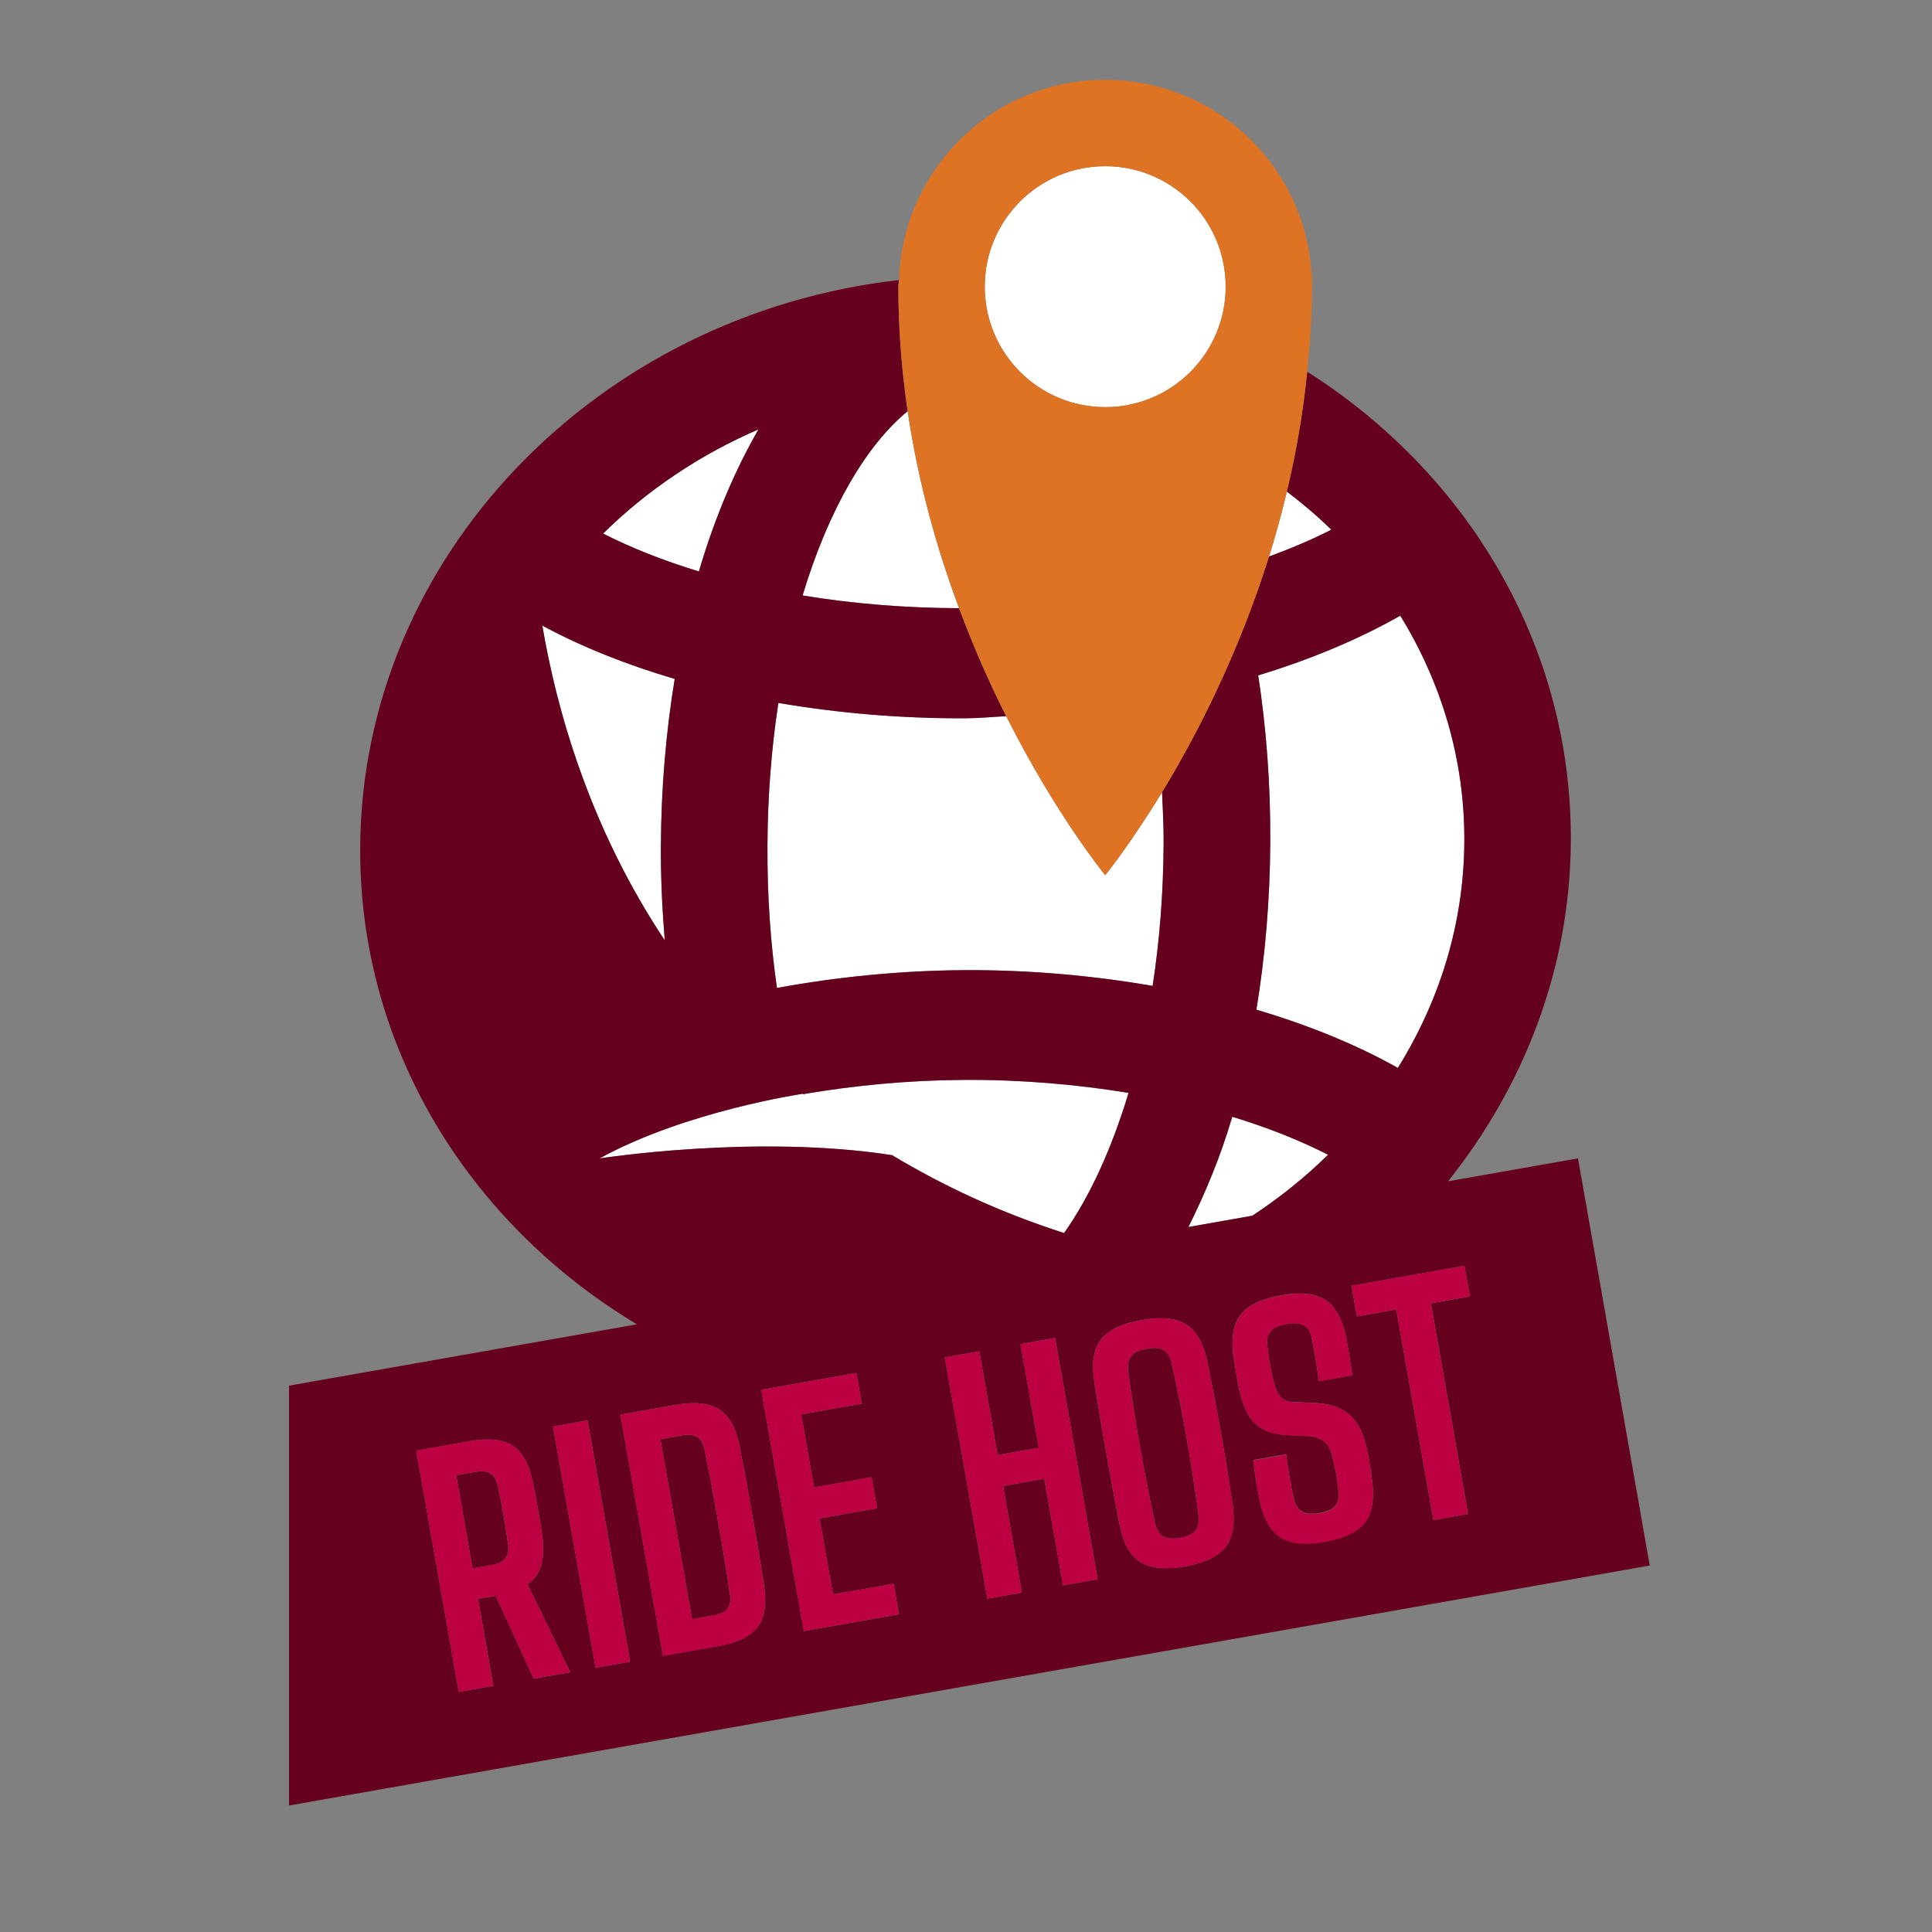
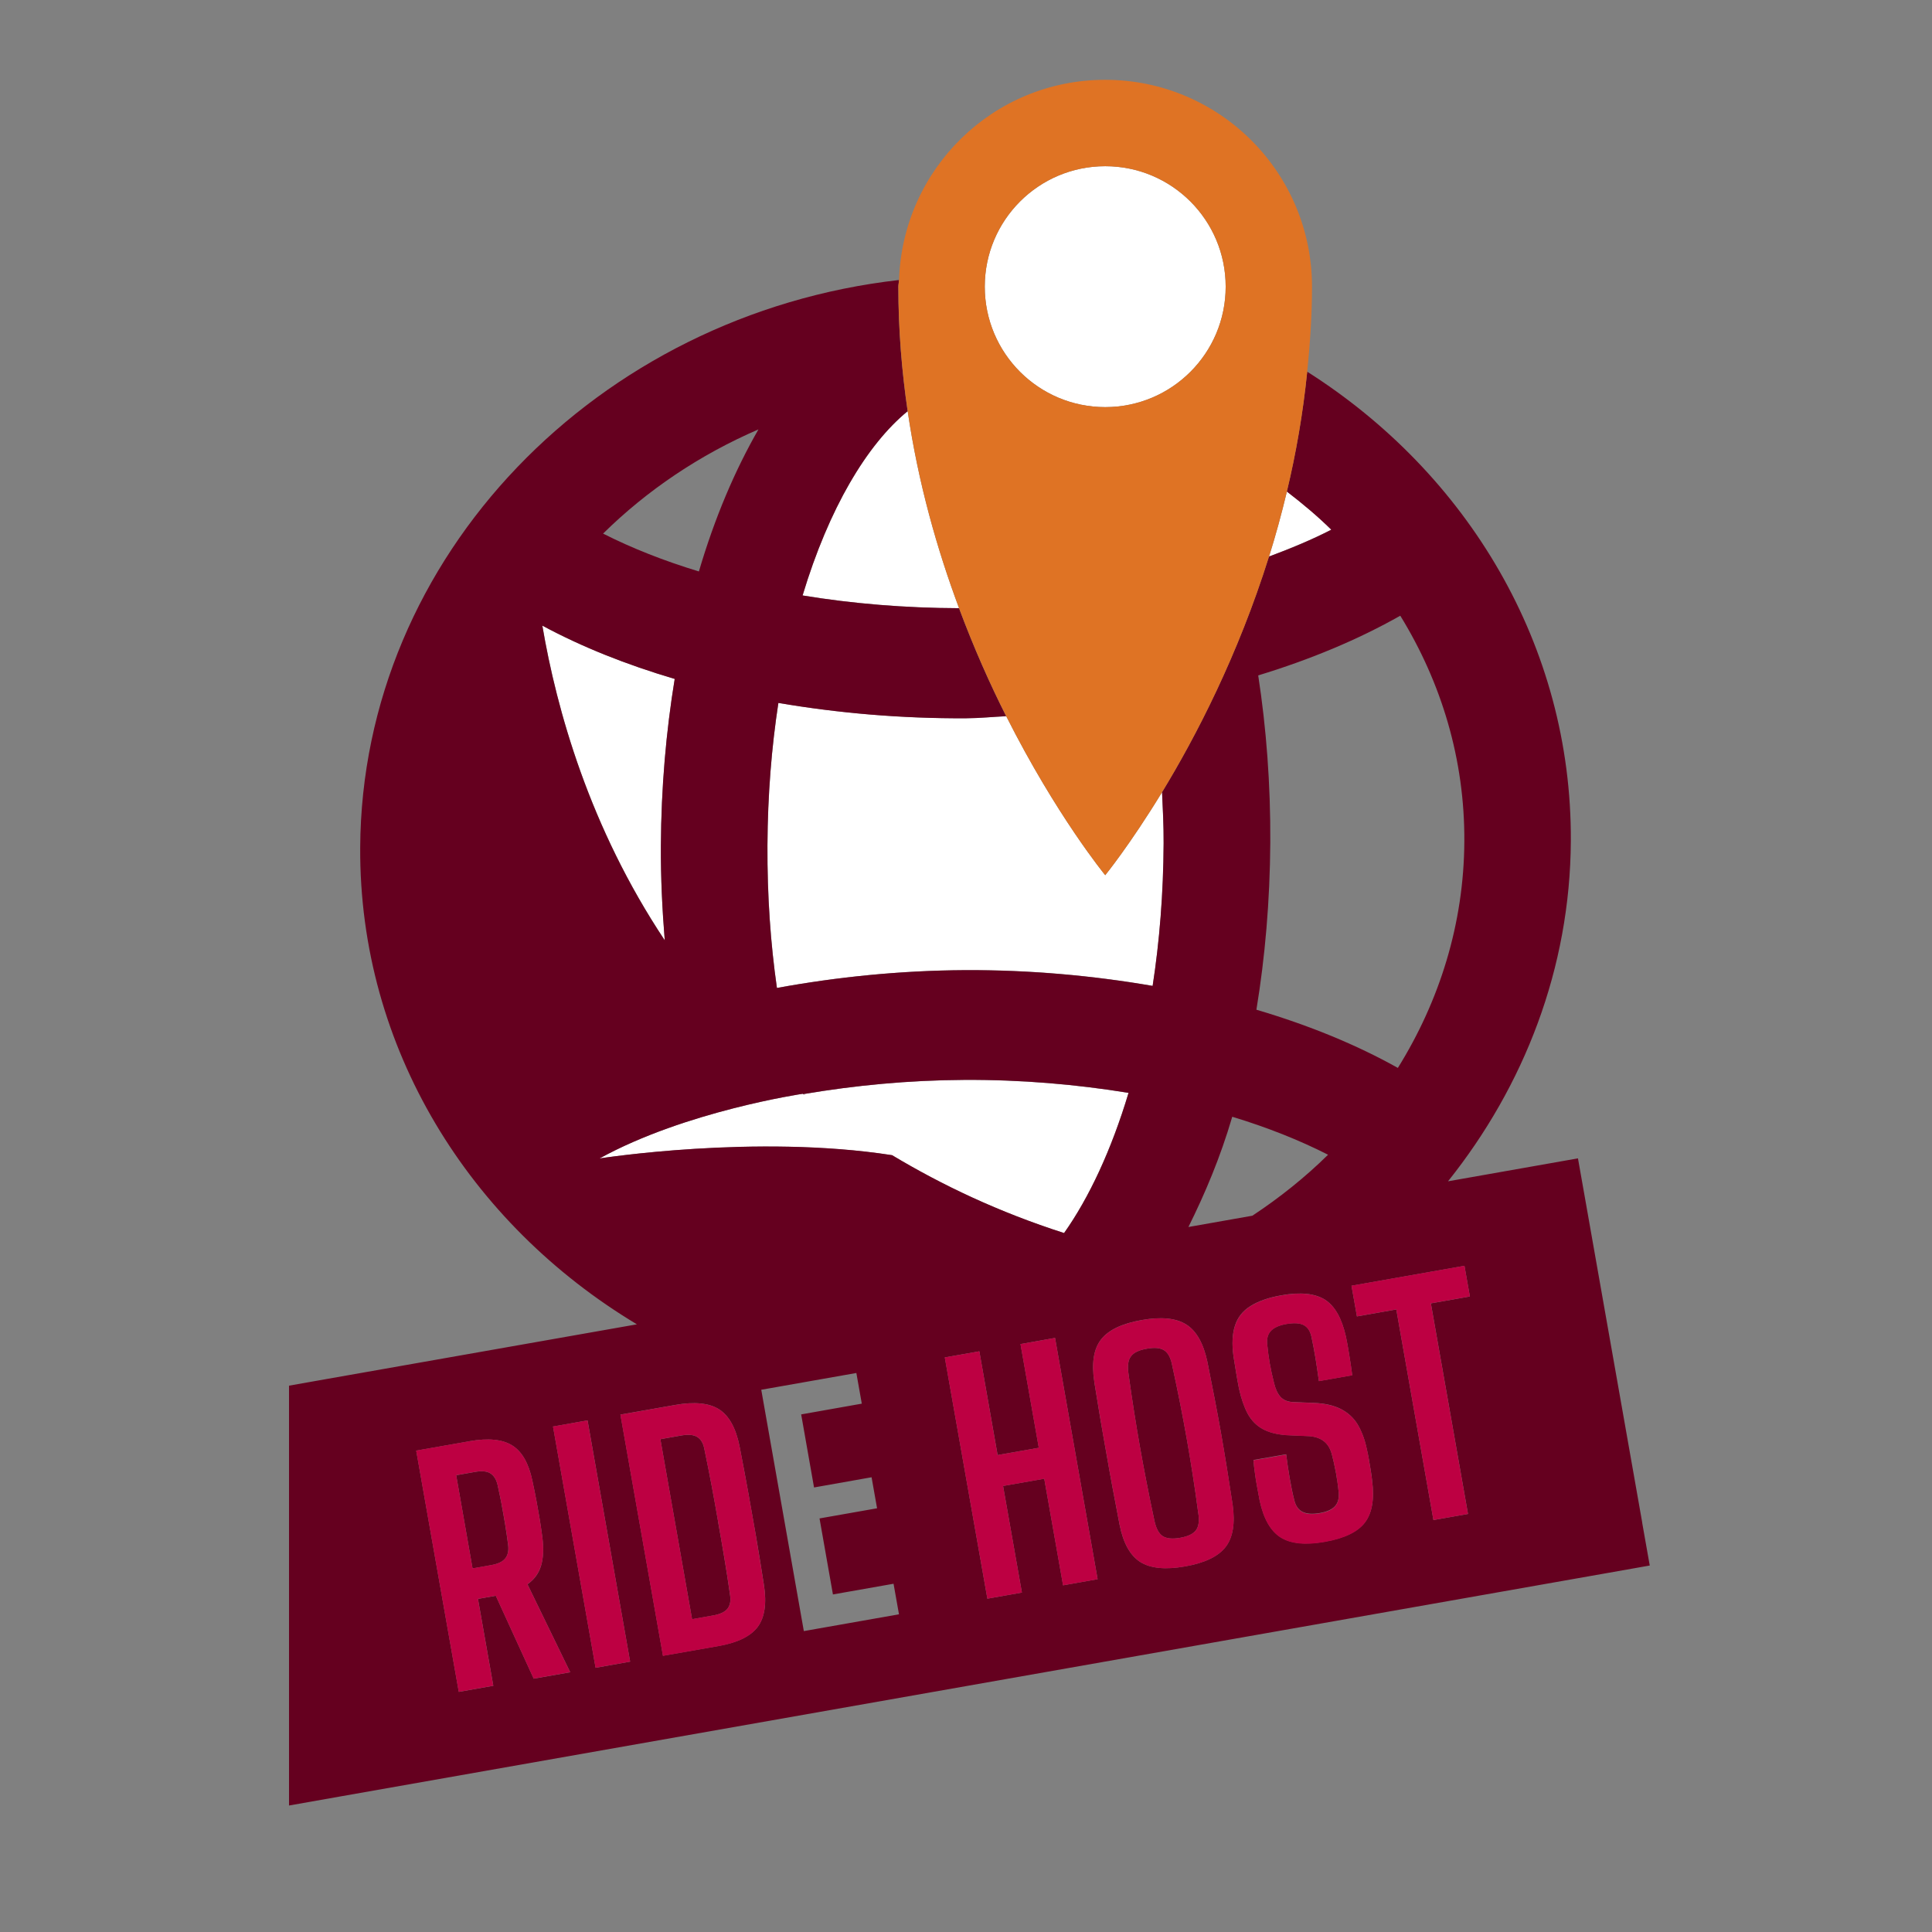
<svg xmlns="http://www.w3.org/2000/svg" version="1.1" viewBox="0 0 32 32">
  <rect x="0" y="0" width="32" height="32" fill="#808080" stroke="none" />
  <defs>
    <style>
      .cls-1 {
        fill: #bd0042;
      }

      .cls-2 {
        fill: #df7324;
      }

      .cls-3 {
        fill: #fff;
      }

      .cls-4 {
        fill: #65001f;
      }
    </style>
  </defs>
  <g>
    <g id="Layer_1">
      <g>
        <path class="cls-3" d="M16.666,11.862c-.221.01-.438.033-.662.034-1.08.006-2.123-.086-3.111-.254-.112.731-.177,1.521-.181,2.358-.004.839.052,1.631.157,2.363.994-.182,2.04-.289,3.113-.295,1.072-.006,2.117.09,3.11.261.113-.733.178-1.525.182-2.365.002-.29-.013-.566-.026-.844-.533.874-.942,1.376-.942,1.376,0,0-.809-.985-1.64-2.634Z" />
-         <path class="cls-3" d="M20.41,18.497c-.197.672-.45,1.27-.726,1.826l1.059-.187c.453-.299.874-.636,1.254-1.01-.478-.243-1.01-.453-1.587-.629Z" />
        <path class="cls-3" d="M11.011,15.575c-.041-.509-.067-1.03-.064-1.566.005-.966.086-1.892.229-2.764-.799-.236-1.538-.529-2.192-.883.236,1.394.782,3.342,2.028,5.213Z" />
        <path class="cls-3" d="M22.052,8.772c-.229-.226-.479-.434-.736-.632-.089.371-.187.731-.296,1.077.363-.136.713-.281,1.032-.445Z" />
        <path class="cls-3" d="M13.294,9.862c.825.136,1.697.209,2.591.211-.363-.972-.676-2.067-.851-3.263-.673.55-1.305,1.609-1.74,3.052Z" />
        <path class="cls-3" d="M14.774,19.134c.833.499,1.768.942,2.849,1.29.413-.584.783-1.372,1.068-2.322-.863-.141-1.777-.22-2.72-.215-.922.005-1.815.091-2.663.235.008.006.017.012.024.018l-.037-.023s-1.938.285-3.366,1.071c0,0,2.583-.406,4.843-.054Z" />
-         <path class="cls-3" d="M23.153,17.687c.69-1.11,1.094-2.389,1.101-3.751.007-1.362-.383-2.636-1.061-3.739-.693.394-1.487.725-2.354.989.134.872.205,1.8.2,2.767-.005.968-.086,1.896-.23,2.77.864.255,1.655.578,2.343.964Z" />
-         <path class="cls-3" d="M12.563,7.111c-.975.421-1.846,1.01-2.574,1.726.478.242,1.01.452,1.587.627.26-.884.596-1.673.987-2.354Z" />
        <path class="cls-4" d="M11.894,25.203c-.033-.193-.069-.391-.106-.59s-.079-.406-.124-.623c-.019-.092-.058-.155-.119-.191-.061-.036-.15-.043-.269-.021l-.338.06.525,2.981.351-.062c.112-.02.191-.057.235-.111.043-.055.058-.13.043-.225-.031-.219-.063-.428-.097-.627-.033-.201-.067-.398-.102-.59Z" />
        <path class="cls-4" d="M19.657,23.835c-.034-.19-.07-.385-.109-.583-.039-.197-.082-.404-.13-.623-.023-.131-.067-.217-.131-.26-.064-.045-.161-.054-.293-.03-.13.022-.218.064-.263.128-.047.063-.059.159-.039.291.029.218.061.425.092.623.031.197.063.393.097.583.034.19.07.386.109.584.038.198.081.407.129.63.026.131.071.218.136.263.064.043.162.053.292.03.132-.023.219-.066.264-.129.046-.064.057-.16.034-.293-.029-.221-.06-.431-.091-.63s-.063-.394-.097-.584Z" />
        <path class="cls-4" d="M8.311,24.93c-.021-.107-.044-.219-.07-.336-.021-.092-.062-.154-.12-.191-.058-.036-.144-.043-.255-.023l-.31.055.271,1.543.311-.055c.111-.02.188-.057.23-.11.043-.054.06-.128.048-.222-.015-.119-.032-.231-.049-.338-.018-.107-.037-.217-.057-.322Z" />
        <path class="cls-4" d="M27.201,25.222l-.94-5.329-.125-.707-.707.125-1.445.255c1.261-1.579,2.023-3.527,2.034-5.637.017-3.239-1.718-6.092-4.367-7.773-.07.693-.186,1.356-.337,1.986.258.198.507.406.736.632-.319.165-.669.31-1.032.445-.515,1.64-1.21,2.981-1.771,3.902.013.278.027.554.026.844-.004.839-.069,1.632-.182,2.365-.992-.171-2.037-.266-3.11-.261-1.072.006-2.119.113-3.113.295-.105-.732-.162-1.523-.157-2.363.004-.837.069-1.627.181-2.358.987.168,2.031.26,3.111.254.224-.001.44-.024.662-.034-.268-.531-.535-1.13-.781-1.789-.894-.003-1.766-.075-2.591-.211.434-1.443,1.067-2.501,1.74-3.052-.097-.66-.154-1.349-.154-2.062,0-.038.01-.073.011-.111-4.99.566-8.899,4.573-8.924,9.4-.018,3.325,1.815,6.236,4.583,7.897l-5.168.911-.594.105v6.954l.843-.149,20.988-3.701.707-.125-.125-.707ZM24.314,25.076l-.572.101-.615-3.488-.652.115-.09-.508,1.871-.33.09.508-.646.114.615,3.488ZM22.147,24.518c-.01-.071-.021-.141-.037-.209-.014-.069-.028-.136-.046-.202-.023-.1-.065-.177-.128-.229-.063-.053-.145-.082-.245-.091l-.383-.017c-.163-.012-.296-.046-.398-.104-.103-.057-.185-.142-.245-.252-.059-.111-.107-.25-.144-.416-.018-.089-.033-.179-.048-.267-.015-.089-.029-.177-.043-.268-.028-.203-.019-.372.025-.507.043-.135.128-.243.254-.322.127-.081.297-.142.515-.18.316-.057.558-.031.724.074.164.106.277.311.344.608.019.089.037.188.055.302.019.113.035.227.05.34l-.552.097c-.019-.134-.037-.261-.057-.382-.02-.119-.042-.236-.067-.354-.021-.096-.064-.16-.13-.193-.066-.033-.161-.038-.284-.017-.118.021-.203.058-.255.112-.052.053-.074.129-.063.227.01.107.024.212.042.314.019.104.041.208.068.312.023.104.06.185.107.239.049.055.119.085.21.089l.348.014c.179.008.325.041.442.1s.211.144.279.254c.067.112.12.25.154.413.013.056.024.112.035.173.011.06.02.119.03.178.01.061.018.116.023.17.039.306-.001.536-.12.692-.118.155-.341.263-.664.319-.321.057-.564.032-.732-.073-.166-.105-.282-.309-.347-.609-.014-.073-.027-.147-.041-.221-.015-.073-.026-.148-.036-.223-.012-.075-.02-.151-.026-.227l.542-.095c.017.135.036.266.058.393s.047.251.077.369c.023.095.069.159.138.192.067.034.162.04.285.019.118-.021.2-.058.25-.113.049-.053.07-.13.062-.228-.006-.065-.015-.134-.025-.204ZM16.926,26.378l-.572.101-.705-3.996.572-.101.303,1.718.682-.12-.303-1.718.572-.102.705,3.996-.572.102-.312-1.766-.682.12.312,1.766ZM18.125,22.886c-.047-.308-.011-.541.11-.698.122-.158.347-.267.675-.324.325-.058.571-.032.739.074.169.107.284.314.349.617.043.214.083.417.12.609.037.191.072.381.105.566.033.188.064.377.096.57.03.194.062.402.097.621.043.309.006.543-.116.701-.122.157-.345.265-.67.322-.328.058-.576.033-.744-.073-.168-.107-.282-.313-.343-.619-.043-.22-.082-.428-.118-.622-.036-.193-.069-.383-.102-.568-.033-.184-.066-.373-.099-.565-.031-.192-.065-.397-.1-.611ZM10.275,23.43l.91-.16c.319-.057.562-.031.726.073.165.106.277.31.338.609.053.274.103.534.147.782.045.247.088.493.131.74.042.246.084.507.127.781.047.304.012.535-.104.691-.117.155-.332.261-.646.316l-.923.162-.705-3.996ZM10.437,27.522l-.572.102-.705-3.996.572-.102.705,3.996ZM12.608,23.019l1.576-.278.09.508-1.004.178.213,1.21.953-.169.091.514-.953.168.222,1.259,1.004-.177.09.506-1.576.278-.705-3.996ZM7.775,23.871c.312-.055.548-.031.709.07.161.1.272.293.333.58.027.125.05.236.068.336s.036.197.052.292.031.2.046.311c.023.188.017.344-.021.472-.037.126-.112.229-.225.309l.708,1.457-.605.106-.628-1.373-.295.052.254,1.439-.572.101-.705-3.996.882-.155ZM20.839,11.187c.867-.264,1.661-.596,2.354-.989.679,1.103,1.069,2.377,1.061,3.739-.007,1.362-.41,2.64-1.101,3.751-.689-.386-1.479-.709-2.343-.964.144-.873.224-1.802.23-2.77.005-.968-.066-1.896-.2-2.767ZM12.563,7.111c-.391.68-.727,1.469-.987,2.354-.577-.175-1.109-.385-1.587-.627.727-.717,1.599-1.305,2.574-1.726ZM11.175,11.245c-.143.872-.224,1.798-.229,2.764-.003.536.023,1.057.064,1.566-1.245-1.87-1.791-3.818-2.028-5.213.655.353,1.393.647,2.192.883ZM9.931,19.187c1.428-.786,3.366-1.071,3.366-1.071l.037.023c-.008-.006-.017-.012-.024-.018.848-.144,1.741-.23,2.663-.235.943-.005,1.856.074,2.72.215-.286.95-.655,1.738-1.068,2.322-1.082-.347-2.016-.791-2.849-1.29-2.26-.352-4.843.054-4.843.054ZM20.41,18.497c.577.175,1.109.386,1.587.629-.38.374-.801.711-1.254,1.01l-1.059.187c.276-.556.529-1.154.726-1.826Z" />
        <path class="cls-1" d="M8.962,25.932c.038-.128.045-.284.021-.472-.015-.11-.03-.216-.046-.311s-.033-.192-.052-.292-.041-.211-.068-.336c-.061-.287-.172-.48-.333-.58-.161-.102-.397-.125-.709-.07l-.882.155.705,3.996.572-.101-.254-1.439.295-.052.628,1.373.605-.106-.708-1.457c.112-.079.188-.183.225-.309ZM8.368,25.812c-.042.054-.119.091-.23.11l-.311.055-.271-1.543.31-.055c.111-.02.197-.013.255.023.059.037.099.1.12.191.026.117.05.229.07.336.02.105.039.215.057.322.017.106.034.219.049.338.012.094-.005.168-.048.222Z" />
        <polygon class="cls-1" points="9.159 23.627 9.864 27.623 10.437 27.522 9.731 23.526 9.159 23.627" />
        <path class="cls-1" d="M12.527,25.475c-.043-.247-.086-.493-.131-.74-.045-.248-.095-.508-.147-.782-.061-.3-.173-.503-.338-.609-.164-.104-.406-.13-.726-.073l-.91.16.705,3.996.923-.162c.314-.056.529-.161.646-.316.116-.156.151-.388.104-.691-.043-.274-.085-.535-.127-.781ZM12.049,26.645c-.044.055-.123.092-.235.111l-.351.062-.525-2.981.338-.06c.118-.021.208-.015.269.021.062.036.101.1.119.191.045.217.087.424.124.623s.073.396.106.59c.034.191.068.389.102.59.033.199.065.408.097.627.015.095,0,.17-.043.225Z" />
-         <polygon class="cls-1" points="13.796 26.408 13.574 25.149 14.527 24.981 14.437 24.467 13.483 24.636 13.271 23.426 14.274 23.248 14.185 22.741 12.608 23.019 13.313 27.015 14.89 26.737 14.8 26.231 13.796 26.408" />
        <polygon class="cls-1" points="17.475 22.16 16.902 22.262 17.205 23.98 16.523 24.1 16.221 22.382 15.648 22.483 16.354 26.479 16.926 26.378 16.614 24.613 17.296 24.493 17.607 26.258 18.18 26.157 17.475 22.16" />
        <path class="cls-1" d="M20.319,24.301c-.031-.193-.062-.383-.096-.57-.033-.186-.068-.375-.105-.566-.037-.192-.077-.396-.12-.609-.064-.303-.18-.51-.349-.617-.168-.106-.414-.132-.739-.074-.328.058-.553.166-.675.324-.121.157-.157.391-.11.698.034.214.068.419.1.611.032.192.065.382.099.565.032.186.065.375.102.568.036.194.075.402.118.622.061.306.175.512.343.619.168.106.416.131.744.073.325-.058.548-.165.67-.322.122-.158.159-.393.116-.701-.034-.219-.066-.427-.097-.621ZM19.811,25.342c-.045.062-.132.105-.264.129-.13.022-.228.013-.292-.03-.064-.045-.109-.132-.136-.263-.048-.223-.091-.432-.129-.63-.039-.198-.075-.394-.109-.584-.033-.19-.065-.386-.097-.583-.031-.198-.062-.405-.092-.623-.02-.132-.008-.228.039-.291.045-.063.133-.105.263-.128.132-.023.229-.015.293.03.063.043.107.129.131.26.048.219.091.426.13.623.039.198.075.393.109.583.033.19.065.385.097.584s.062.409.091.63c.022.133.012.229-.034.293Z" />
        <path class="cls-1" d="M22.675,24.178c-.011-.061-.022-.117-.035-.173-.034-.163-.087-.301-.154-.413-.068-.11-.162-.195-.279-.254s-.264-.092-.442-.1l-.348-.014c-.091-.004-.161-.034-.21-.089-.048-.055-.084-.136-.107-.239-.027-.104-.05-.209-.068-.312-.018-.103-.032-.207-.042-.314-.011-.098.012-.174.063-.227.052-.055.137-.092.255-.112.123-.021.218-.017.284.017.065.033.108.098.13.193.025.117.048.234.067.354.02.121.038.248.057.382l.552-.097c-.015-.113-.031-.227-.05-.34-.018-.113-.036-.213-.055-.302-.066-.298-.18-.502-.344-.608-.166-.105-.407-.131-.724-.074-.218.038-.388.099-.515.18-.126.079-.211.188-.254.322-.044.135-.054.304-.025.507.014.091.028.179.043.268.015.088.03.178.048.267.036.166.085.305.144.416.061.11.143.195.245.252.103.058.235.092.398.104l.383.017c.101.009.182.038.245.091.062.053.104.13.128.229.018.066.032.133.046.202.016.068.027.138.037.209.011.07.02.139.025.204.009.098-.013.175-.062.228-.05.056-.132.092-.25.113-.123.021-.218.016-.285-.019-.068-.033-.114-.098-.138-.192-.03-.118-.056-.242-.077-.369s-.041-.258-.058-.393l-.542.095c.007.075.015.151.026.227.01.074.021.149.036.223.014.073.027.147.041.221.064.301.181.504.347.609.168.105.411.13.732.073.323-.057.546-.164.664-.319.119-.156.159-.387.12-.692-.006-.054-.014-.109-.023-.17-.011-.059-.02-.118-.03-.178Z" />
        <polygon class="cls-1" points="24.256 20.965 22.385 21.295 22.475 21.803 23.127 21.688 23.742 25.176 24.314 25.076 23.699 21.587 24.346 21.473 24.256 20.965" />
        <path class="cls-3" d="M16.311,4.748c0,1.102.893,1.995,1.995,1.995s1.995-.893,1.995-1.995c0-1.102-.893-1.995-1.995-1.995s-1.995.893-1.995,1.995Z" />
        <path class="cls-2" d="M15.034,6.81c.176,1.195.488,2.291.851,3.263.246.659.513,1.258.781,1.789.831,1.649,1.64,2.634,1.64,2.634,0,0,.409-.502.942-1.376.561-.921,1.256-2.262,1.771-3.902.109-.346.207-.706.296-1.077.151-.63.267-1.293.337-1.986.046-.459.079-.925.079-1.407,0-1.892-1.534-3.426-3.426-3.426-1.854,0-3.354,1.475-3.414,3.314-.001.038-.011.073-.011.111,0,.713.057,1.402.154,2.062ZM18.306,2.753c1.102,0,1.995.893,1.995,1.995,0,1.102-.893,1.995-1.995,1.995s-1.995-.893-1.995-1.995c0-1.102.893-1.995,1.995-1.995Z" />
      </g>
    </g>
  </g>
</svg>